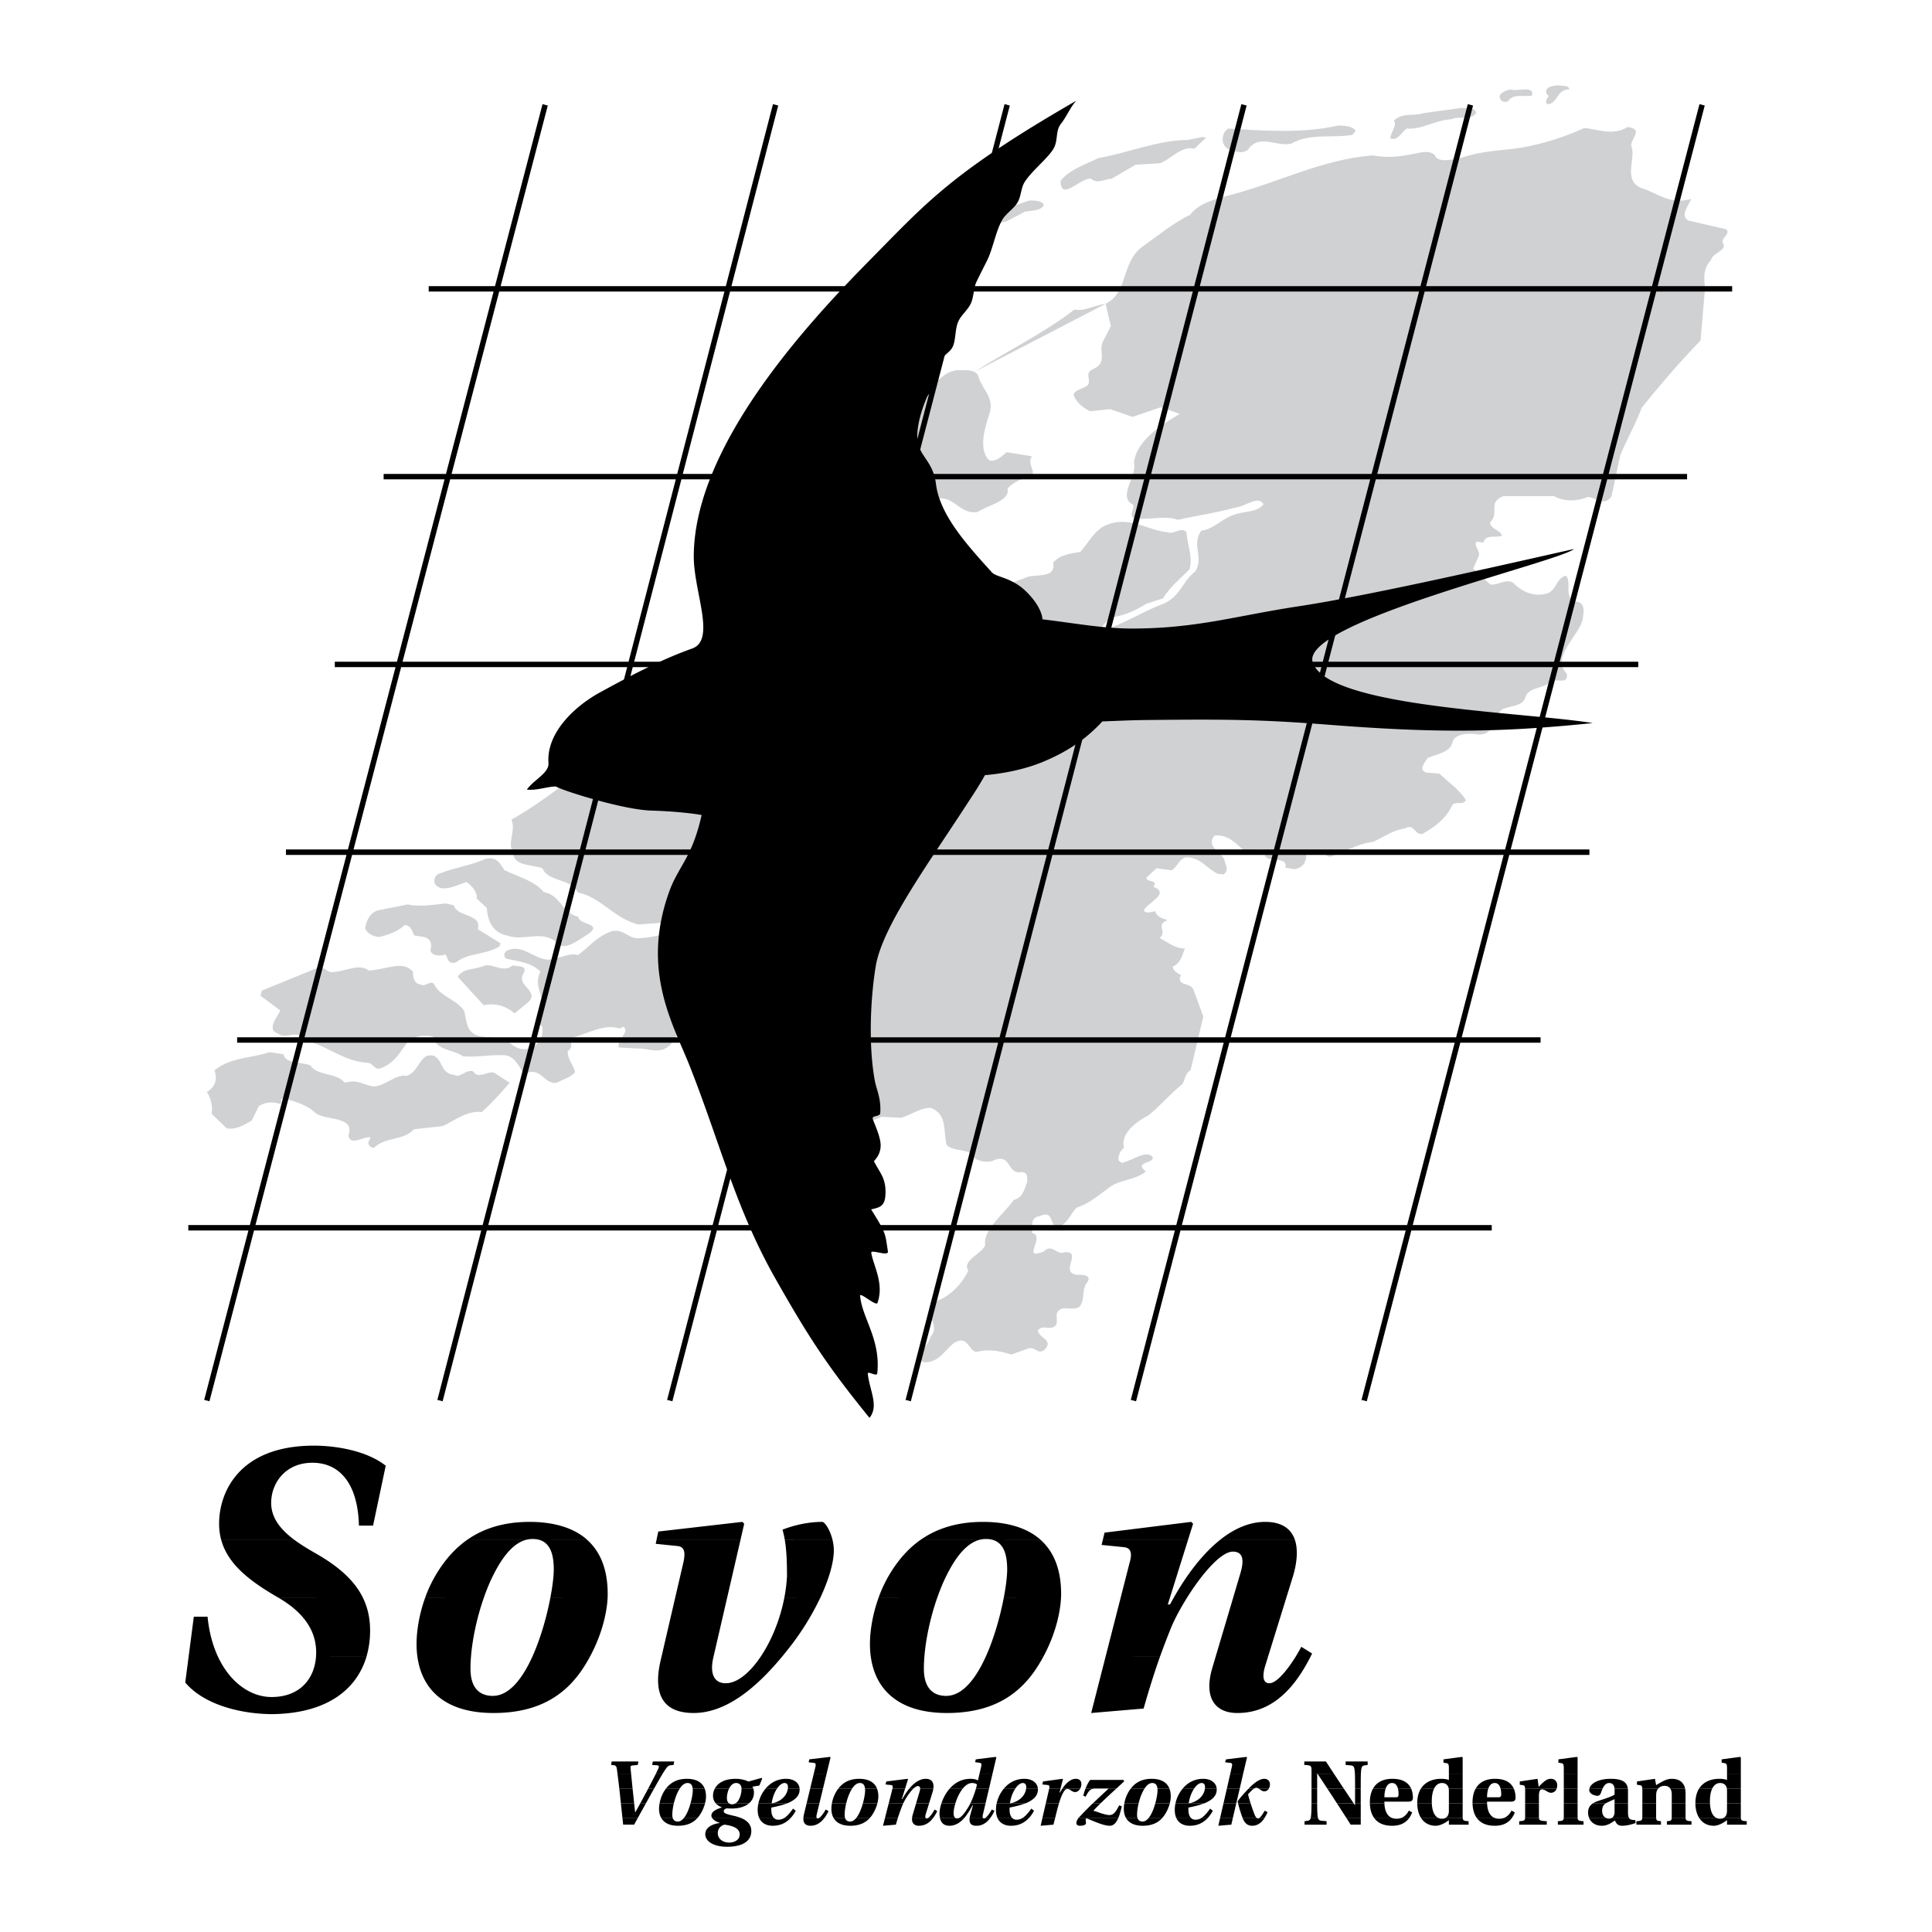
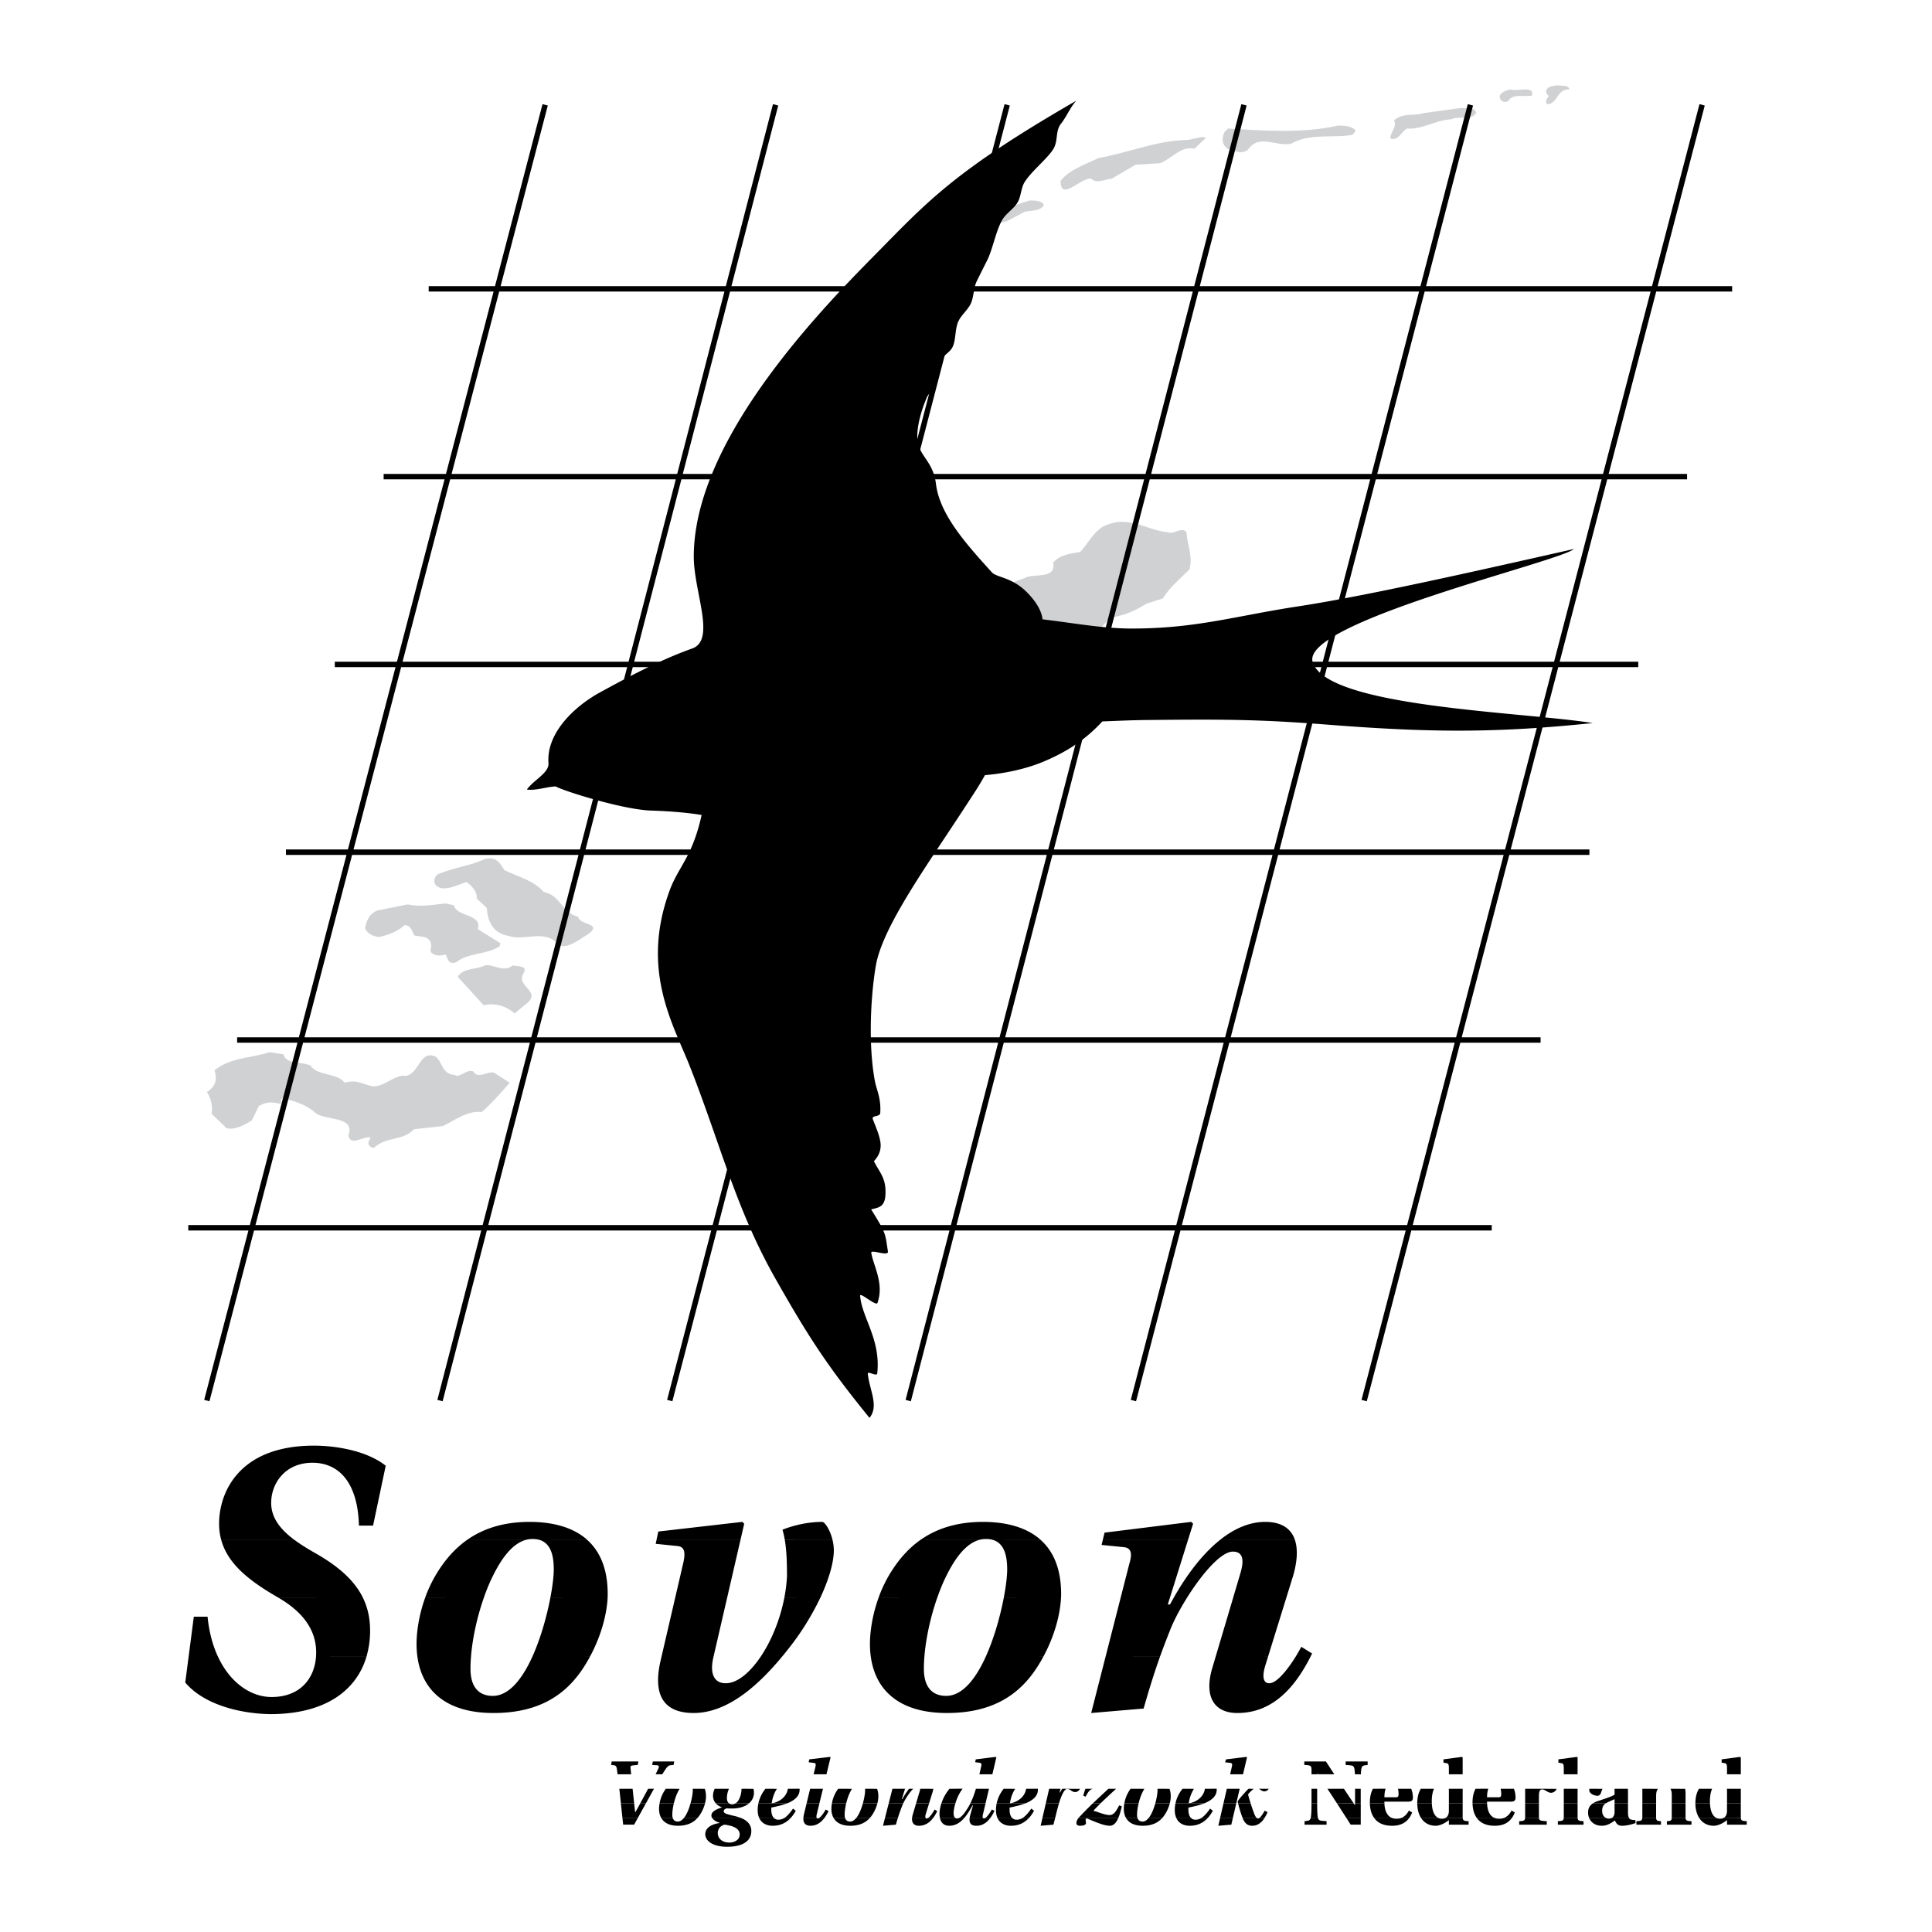
<svg xmlns="http://www.w3.org/2000/svg" width="2500" height="2500" viewBox="0 0 192.756 192.756">
  <path fill-rule="evenodd" clip-rule="evenodd" fill="#fff" d="M0 0h192.756v192.756H0V0z" />
  <path d="M156.58 8.913c-1.242-.022-1.133 1.311-2.09 1.482-.432-.043-.176-.601.037-.816-.412-.301-.402-.816.346-.989l.518-.086c.334.108 1.089-.085 1.189.409zM152.85 9.536c-.775.171-1.883-.258-2.389.558-.562.258-.857-.193-.848-.515.221-.429.574-.495 1.037-.666.68.279 2.463-.452 2.2.623zM147.281 11.276c-.559.816-1.703.236-2.482.623-1.611.086-2.939 1.054-4.438.924-.574.387-.889 1.269-1.646.989-.029-.559.729-1.245.357-1.804 1.002-.816 1.736-.365 3.008-.731l3.779-.515c.434.127 1.268-.174 1.422.514zM135.246 13.081l-.309.364c-1.84.366-4.266-.193-6.088.881-1.504.366-3.203-1.052-4.357.625-.77.535-1.41.021-2.025-.108-.52-.387-.617-.989-.309-1.655l.359-.366c3.227.194 7.398.538 11.006-.301.62.022 1.543.065 1.723.56zM119.164 14.843c-1.26-.344-2.238.966-3.408 1.439l-2.457.15-2.383 1.396c-.855.087-1.443.537-2.055 0-1.051-.151-3.029 2.364-3.049.215.842-1.096 2.502-1.654 3.789-2.276 2.975-.518 5.893-1.785 8.914-1.805l1.461-.301.342.085-1.154 1.097zM104.15 20.45c-.33.645-1.26.517-1.93.688l-1.758.924c-.596.28-2.18-.021-1.742.967-.762.409-1.285.903-2.091 1.29h-1.458c-.312-.773 1.125-.989 1.738-1.333 1.422-1.612 3.741-2.298 5.801-2.985.599-.001 1.243.02 1.44.449zM94.938 26.337c-.39.58.187.753.505.924l-.708 2.428c-1.158.538-1.272 1.634-2.005 2.322-1.15.214-2.353 1.009-2.883 1.911-.917.409-1.543.324-2.385.259-.83-1.934 1.781-3.61 2.852-5.265 1.334-1.18 2.479-2.536 4.187-3.459.571-.001.537.516.437.88zM50.332 86.821c1.48.686 2.987 1.075 3.915 2.17 1.708.322 1.798 2.105 3.442 2.47.079.859 2.458.623 1.05 1.697-.963.58-2.306 1.697-3.088 1.032-1.278-1.526-3.442-.258-4.903-.816-1.647-.259-2.099-1.569-2.185-2.794l-.999-.924c.082-.688-.525-1.331-1.037-1.654-.907.28-2.254 1.031-2.985.365-.294-.258-.304-.795.126-1.139 1.783-.73 3.102-.794 4.787-1.546 1.136-.259 1.507.58 1.877 1.139zM45.276 90.323c.325 1.203 2.849.816 2.4 2.385l2.25 1.396-.082.301c-1.246.859-3.191.644-4.305 1.59-.888.301-.847-.43-1.092-.773-.642.256-1.468.043-1.502-.409.188-.601.053-1.16-.655-1.332l-.948-.15c-.219-.344-.299-1.011-.97-1.032-.726.667-1.581.945-2.503 1.183-.619-.022-1.261-.344-1.452-.881.124-.56.325-1.398 1.229-1.762l3.023-.602c1.179.258 2.614.042 3.774-.106l.833.192zM51.149 96.316c.407.131 1.545-.043 1.092.773-.866 1.376 2.009 1.806.166 3.138l-1.069.881c-.664-.622-1.83-1.117-3.083-.817l-2.59-2.835c.563-.924 1.767-.666 2.727-1.14.872-.15 1.846.774 2.757 0zM48.056 110.948c-1.41-.171-2.665.817-3.863 1.397l-2.896.321c-1.072 1.183-2.792.709-3.983 1.849-.396.021-.657-.364-.535-.623l.19-.409c-.631-.171-2.051.946-2.206-.214.685-1.955-2.265-1.44-3.278-2.214-.826-.794-1.976-1.16-3.215-1.481-.446.108-.066.344-.282.558-.837-.171-1.276-.278-2.164.216l-.7 1.439c-.753.472-1.725.988-2.525.772l-1.484-1.438c.132-.773-.085-1.612-.48-2.17 1.059-.645.979-1.505.768-2.171 1.654-1.311 3.513-1.159 5.482-1.805l1.398.216c.222 1.009 1.812.708 2.689 1.117.652 1.052 2.696.708 3.411 1.718 1.212-.343 1.689.107 2.717.344 1.175.173 2.313-1.246 3.451-1.03 1.315-.344 1.336-2.535 2.843-1.955.802.494.59 1.762 1.993 1.868.472.366 1.232-.708 1.88-.322.41.796 1.497-.15 2.053.108l1.527.987c.001 0-1.713 2.031-2.791 2.922zM93.448 62.391l.105 1.439c.344.56 1.223-.194 1.861-.15 2.309 1.182 4.334 2.449 5.973 4.275.99-.053 1.908-.333 2.561-.71.576-.322.66-.269 1.381-.538 1.166-1.665 1.537-2.469 1.58-3.5l1.076-.515c.416.193.756.472 1.463.364l1.324-1.439c1.32-.173 2.469-.666 3.629-1.396l1.621-.517c.66-1.095 1.73-1.976 2.656-2.9.354-1.311-.236-2.493-.303-3.695-.43-.623-1.377.279-1.82 0-2.189-.173-4.041-1.891-6.598-.517-.998.71-1.436 1.654-2.176 2.472-.742.151-2.01.213-2.709 1.073.338 1.741-2.041 1.011-2.863 1.548-1.055.344-2.318.881-2.994 1.654-1.521.042-2.934 1.03-4.052 1.805l-1.194.472-.521.775z" fill-rule="evenodd" clip-rule="evenodd" fill="#d0d1d3" />
-   <path d="M110.305 30.313c2.283-1.14 1.52-3.997 3.574-5.631 1.545-1.095 3.312-2.535 4.855-3.244.898-1.203 2.5-1.546 3.908-1.955 4.889-1.246 9.215-3.588 14.314-3.975 3.365.601 5.229-.967 6.176-.043.367.859 1.783.429 2.74.259 2.121-.731 4.113-.688 6.154-1.032 2.057-.386 4.277-1.097 6.006-1.913 1.236.042 2.811.859 4.348-.108 1.834.238-.006 1.376.432 2.063.328 1.289-.852 3.244.916 4.018 1.641.474 2.762 1.719 5.012 1.096-.297.708-1.117 1.632-.32 2.149l3.818.879c.414.495-.506.818-.363 1.355.557.731-1.055 1.01-1.162 1.698-.967 1.074-.613 2.083-.613 2.943l-.438 5.093c-2.062 2.147-3.992 4.382-5.867 6.704-.598 1.632-1.473 3.136-2.141 4.748l-.869 4.082c-.691 1.117-1.656.065-2.391.086-1.264.537-2.621.366-3.332-.086h-5.072c-1.631.646-.316 1.655-1.332 2.622.049.688 1.025.73 1.201 1.333-.715.236-1.611-.193-1.877.688l-.646-.107c-.424.407.494.967.154 1.547l-.516 1.14 1.703 1.589c.746.129 1.721-.688 2.344-.107.719.71 1.902 1.439 3.402.989.953-.452.809-1.461 1.801-1.763.652.665-.262 2.126.918 2.578 1.08.043.859 1.052.771 1.762-.33 1.612-3.141 3.738-1.68 5.35.199.128.125.793-.287.773h-1.117c-.701.859-2.238.58-2.621 1.611-.203.945-1.438.902-2.254 1.226-1.244.751-.639 2.749-2.635 2.534-.846-.149-2.273-.063-2.424.881-.281.945-1.564 1.074-2.457 1.483-.395.601-.947 1.203-.082 1.461l1.227.085c.918.839 2.029 1.633 2.668 2.644-.334.558-.783.106-1.318.45-.658 1.376-1.615 2.128-3.033 2.945-.803.085-.816-1.117-1.721-.56-1.186.151-2.131.861-3.168 1.333-1.613.193-2.797 1.01-4.361 1.504-.711-.258-1.379-1.052-2.357-.516.117.623-.049 1.633-1.197 1.74l-.844-.15c.271-1.396-2.398-.173-2.051-1.655-.586-.429-1.619.216-2.195-.15-.717-.623-1.561-1.547-2.824-1.396-1.01 1.138.98 1.763 1.029 2.642.111.366.398.839-.123 1.225l-.561-.042c-1.094-.473-1.705-1.675-3.246-1.655-.656.216-.795.924-1.389 1.29l-1.51-.193-1.002.924c-.035.515 1.227.171.686.924 1.771.666-.635 1.589-.949 2.363.221.344.689.15 1.154.065.068.515.68.751 1.217.879-1.295.559.049 1.074-.797 1.805.758.366 1.602 1.097 2.529 1.031-.279.646-.357 1.418-1.191 1.805-.062.43.498.666.785.859-.484 1.117.898.71 1.234 1.397l1.006 2.729-1.27 5.37c-.613.344-.5.989-.883 1.44-1.262 1.01-2.129 2.104-3.32 3.051-1.305.688-2.812 1.849-2.438 3.244-.414.279-.645.946-.529 1.29l.307.213c1.039-.192 2.393-1.353 3.094-.579.072.603-1.406.494-1.049 1.097l.35.342c-1.039.861-2.502.796-3.527 1.506-1.199.879-2.027 1.632-3.377 2.104-.67.646-.924 1.784-2 1.913-.723-.216-.266-1.72-1.66-1.074-1.115.172-.629 1.074-.811 1.654 1.492.344-1.195 2.879 1.242 1.848.734-.796 1.355.472 2.027.107 1.855-.13-.539 1.998 1.211 2.255.473-.021 1.436-.021 1.133.624-.732.88-.221 1.59-.814 2.534-.775.56-1.773-.278-2.275.625-.188.493.301 1.288-.531 1.481-.621.085-.957-.214-1.371.258-.027.773 1.65.924.645 1.956-.713.515-.83-.301-1.572-.15l-1.73.622c-1.057-.321-2.152-.602-3.494-.258-.802-.108-.809-1.718-2.194-.924-.984.753-1.561 2.021-3.025 1.955-1.271-.494.498-1.654.633-2.535 1.11-1.225-.842-2.277.373-3.502 1.745-.494 2.892-2.041 3.41-3.094-.678-1.054 1.389-1.676 1.686-2.578-.246-1.504 1.836-3.051 2.85-4.491 1-.235 1.096-1.268 1.346-1.805-.029-.365.1-.944-.545-.968-1.611.279-.926-2.061-3.006-1.094-.562.15-1.199 0-1.674-.259-.308-1.074-2.127-.603-2.829-1.375-.328-1.289.097-3.051-1.557-3.674-.946-.065-1.974.666-2.946.987l-1.974-.106c-1.187.537-2.721.924-3.951.473-.727-.58.898-2.169-.645-2.234l-1.541.215-.3.149c-.763-.45-.129-1.547-.681-2.104l-1.171-1.44 1.19-1.805c-.347-.645.376-1.977-.941-1.912l-.419-.474c-.961.389-.72 1.419-1.351 2.021-1.183.816-2.105 1.246-3.345 1.697-.95-1.202-2.597-.494-4.332-.622-.26-.193-.734-.366-.597-.774.659-.516 1.621.45 1.87-.667-.38-.708 1.339-.815.638-1.396l-1.644-1.331-.419.106c-.724 1.139-2.946 1.568-3.367 2.836-1.068 1.16-2.236.387-3.372.451l-1.845-.107c-.212-.752 1.116-1.526.479-2.063l-.411.174c-1.675-.538-3.27.645-4.994.966.093.43.443.859-.166 1.289-.064.817.632 1.418.726 2.128-.472.494-1.173.688-1.839 1.03-1.326.194-1.553-1.761-3.259-.837-.417-.667-.947-1.978-2.109-1.913-1.654-.043-2.373.216-3.958.108-1.078-.731-2.664-.538-2.983-1.956-.781-.193-1.583-.107-2.37.301-.758.881-1.317 2.277-2.847 2.837-.59.257-.743-.431-1.213-.517-2.666-.15-4.209-1.848-6.63-2.32-.277-1.097-1.749.021-2.387-.602-1.3-.387-.036-1.697.183-2.32l-1.971-1.461.138-.516 5.525-2.257c.715-.235.992.473 1.45.409 1.242.021 2.728-.946 3.683-.15 1.766-.087 3.443-1.096 4.433.15-.06.516.178 1.267.809 1.246.308.301.934-.473 1.266-.064.573 1.246 2.174 1.482 3.02 2.686.276 1.096.163 2.385 1.854 2.578l2.256.216c.551.558 1.57 1.504 2.731.773.838-.409 1.009-1.14.958-1.72.147-.451-.635-.537-.546-.967 1.606-1.611-.618-3.008.358-4.79-.921-.926-2.173-1.012-3.398-1.29-.298-.151-.3-.623.098-.838 1.567-.601 2.521.773 3.937.924.998.065 2.207-.751 3.114-.45 1.148-.881 2.005-1.935 3.375-2.385 1.292-.258 1.654.902 2.937.687 1.087-.086 2.407-.344 3.555-.837l.532-.818-.844.044-3.555.257c-2.458-.623-3.665-2.707-6.055-3.201-.467-1.354-3.018-1.052-3.485-2.405-1.166-.409-2.81-.194-2.95-1.504-.611-1.205.332-2.192-.161-3.354 3.8-2.117 6.962-5.069 9.556-6.488 6.134-4.705 11.539-10.464 15.167-16.673 1.833-3.03 3.482-6.06 4.609-9.176l6.644-13.04c.439-.667 1.604-1.225 2.451-.989l.347.065c-.284.859-1.144 2.212.029 2.684.696.409 1.521.818 2.669.71 1.076-.71 1.901-2.126 3.457-1.913.802-.086 1.589.085 1.687.688.371 1.225 1.643 2.106 1.057 3.695-.336 1.052-1.18 3.502.008 4.597.682.173 1.324-.472 1.729-.816l2.516.409c-.527.794.43 1.396-.01 2.062-.869.044-1.83.518-2.414 1.14.283 1.268-1.93 1.654-3.006 2.363-2.084.301-2.483-2.363-4.875-.924l-.341.301c.854 1.46.103 3.567 1.627 4.855.214.753-1.282.989-1.224 1.742-1.504.558-.511 1.504-.508 2.169 1.44.344-.648 1.246-.471 2.127l.851 1.956c-.464.945.27 1.697 1.052 2.169 1.805-.708 4.347-.301 4.95 1.032 1.086 2.396 3.783 1.803 3.783 1.803 1.182-.236 3.061-.751 3.584-2.017.748-1.225 2.34-2.021 3.504-3.246 2.252-.537 4.293-1.934 6.555-2.792 1.814-.752 1.904-2.234 3.242-3.246.898-1.396-.42-2.684.609-4.082 1.141-.086 2.061-1.18 3.174-1.546 1.053-.43 2.373-.214 3.021-1.075-.473-.944-1.801.216-2.709.301-1.914.538-4.023.839-5.824 1.246-1.371-.516-3.24.15-4.494-.214-.338-.386.141-.71.035-1.29-1.637-.773.439-2.877.072-4.21.256-2.106 2.482-3.61 4.561-4.855l-1.873-.666-2.836.967-2.211-.774-2.008.214c-.76-.364-1.436-.944-1.66-1.654.209-.58.977-.537 1.43-.967.381-.537-.422-1.225.566-1.612 1.531-.666.32-1.956 1.055-2.943l.672-1.333-.523-2.212c-1.018.106-2.334.836-3.09.558-2.963 2.299-6.848 4.221-10.02 6.241l13.11-6.799z" fill-rule="evenodd" clip-rule="evenodd" fill="#d0d1d3" />
-   <path d="M71.708 73.305l-.082.31-.389.05c-.506-.603-1.514-.522-1.72-1.369.964.082 1.573.601 2.191 1.009z" fill-rule="evenodd" clip-rule="evenodd" fill="#d0d1d3" />
  <path d="M146.703 10.46l-33.621 129.277M124.113 10.46l-33.5 129.277m9.873-129.277L66.82 139.737M77.381 10.46L43.898 139.737M54.39 10.46L20.634 139.737M169.82 10.46l-33.719 129.277M42.771 28.819h130.045M38.275 47.554H168.32M33.403 66.29h130.046M28.529 85.024h130.047M23.659 103.761h130.046M18.786 122.495h130.046" fill="none" stroke="#000" stroke-width=".542" stroke-miterlimit="2.613" />
  <path d="M52.564 78.776c.678-.96 2.233-1.661 2.159-2.64-.233-3.086 2.737-5.742 5.104-7.037 3.011-1.649 6.11-3.287 9.229-4.396 2.409-.857.152-5.663.162-9.203.032-11.25 11.843-23.757 17.83-29.82 5.447-5.52 7.986-8.51 20.335-15.634-.598.64-.936 1.541-1.525 2.294-.615.783-.229 1.745-.83 2.627-.672.989-2.141 2.139-2.809 3.213-.354.57-.348 1.424-.691 2.01-.391.664-1.174 1.102-1.553 1.778-.65 1.164-.918 2.891-1.516 4.07a153.95 153.95 0 0 0-1.016 2.033c-.326.665-.277 1.567-.585 2.215-.312.655-.936 1.125-1.231 1.753-.364.77-.241 1.81-.566 2.536-.252.564-.876.799-1.115 1.325-.305.67-.313 1.914-.565 2.533-.222.55-.717.762-.912 1.222-.758 1.778-.992 3.219-.946 4.075.098 1.792 1.566 2.195 1.857 4.548.381 3.095 3.052 6.031 5.571 8.818.469.519 1.959.489 3.414 1.906 1.656 1.615 1.641 2.787 1.641 2.787 3.502.429 6.086.924 8.953.922 6.43-.005 10.336-1.268 16.566-2.215 6.453-.982 16.781-3.297 27.512-5.723-1.432 1.276-27.283 7.309-26.07 11.281 1.377 4.519 20.789 4.945 27.941 6.086-9.543.989-16.023.972-26.303.171-7.047-.549-10.555-.553-18.135-.476-1.654.017-2.834.082-4.49.142-1.635 1.781-3.52 3.048-6.025 4.075-.98.401-2.963 1.053-5.684 1.285-.674 1.199-1.082 1.788-1.875 3.006-3.921 6.033-8.392 12.158-9.03 16.09-.546 3.358-.716 7.985-.084 11.397.171.922.642 1.744.539 3.218-.029.414-.891.2-.739.613.26.699.759 1.779.78 2.556.021.783-.354 1.285-.671 1.636.607 1.206 1.247 1.703 1.148 3.384-.075 1.24-.739 1.236-1.425 1.427 1.535 2.454 1.386 2.366 1.673 4.19.087.556-1.725-.259-1.66.147.205 1.271 1.306 3.05.618 4.993-.132.368-1.758-1.115-1.729-.717.163 2.172 2.082 4.357 1.706 7.749-.041.366-.98-.303-.942.041.183 1.677 1.132 3.186.171 4.394-4.149-5.099-6.052-7.995-9.431-13.97-3.895-6.883-5.463-13.395-8.473-21.048-1.659-4.217-4.951-9.586-2.06-17.538.896-2.464 2.282-3.365 3.214-7.591 0 0-1.776-.34-5.037-.443-2.884-.091-8.941-2.029-9.506-2.404-.82.002-1.951.43-2.894.309zM18.826 165.231l-.343 2.634c1.93 2.3 5.752 3.153 8.683 3.153 5.414-.061 8.44-2.434 9.412-5.781l-5.045-.006c-.144 2.275-1.624 4.081-4.44 4.081-2.032 0-4.139-1.388-5.372-4.084l-2.895.003zm22.811 0c.439 3.358 2.789 5.676 7.603 5.676 4.677 0 7.347-1.93 9.092-4.712.2-.32.386-.642.558-.962l-5.75-.002c-.999 2.225-2.335 3.968-3.972 3.968-1.374 0-2.228-.852-2.228-2.707 0-.398.019-.82.057-1.261h-5.36zm24.375 0l-.111.481c-.816 3.562.444 5.194 3.301 5.194 3.282 0 6.3-2.562 8.872-5.676h-2.142c-1.107 1.665-2.402 2.725-3.538 2.707-1.15 0-1.595-.965-1.225-2.56l.034-.147h-5.191v.001zm20.86 0c.441 3.358 2.79 5.676 7.605 5.676 4.673 0 7.347-1.93 9.089-4.712.201-.32.389-.642.559-.962l-5.75-.002c-.998 2.225-2.334 3.968-3.974 3.968-1.372 0-2.226-.852-2.226-2.707 0-.398.019-.82.057-1.261h-5.36zm23.446 0l-1.451 5.676 5.232-.445c.639-2.241 1.158-3.844 1.652-5.227l-5.433-.004zm10.983 0l-.373 1.261c-.816 2.856.26 4.415 2.523 4.415 3.605 0 5.811-2.666 7.33-5.677l-1.479.001c-.855 1.391-1.932 2.707-2.66 2.707-.67 0-.705-.778-.41-1.743l.299-.962-5.23-.002z" fill-rule="evenodd" clip-rule="evenodd" />
  <path d="M27.852 159.447c2.123 1.253 3.692 2.976 3.692 5.413 0 .125-.003.248-.012.371h5.045a9.15 9.15 0 0 0 .347-2.561c0-1.199-.234-2.262-.698-3.226l-8.374.003zm14.551 0c-.635 1.772-.843 3.456-.843 4.56 0 .421.023.83.077 1.225h5.358c.15-1.796.601-3.88 1.264-5.789l-5.856.004zm12.499 0c-.344 1.78-.938 3.945-1.763 5.783l5.75.001c1.168-2.176 1.654-4.312 1.731-5.787l-5.718.003zm12.452 0l-1.342 5.784h5.19l1.335-5.784h-5.183zm10.891 0c-.43 2.193-1.292 4.247-2.313 5.784h2.142c.161-.196.322-.395.479-.595a26.597 26.597 0 0 0 3.27-5.191l-3.578.002zm9.395 0c-.635 1.772-.846 3.456-.846 4.56 0 .421.026.83.077 1.225h5.36c.15-1.796.6-3.88 1.264-5.789l-5.855.004zm12.499 0c-.344 1.78-.939 3.945-1.764 5.783l5.75.001c1.168-2.176 1.656-4.312 1.73-5.787l-5.716.003zm11.658 0l-1.479 5.784h5.434c.342-.947.67-1.794 1.02-2.672.355-.892.941-2.007 1.631-3.112h-1.322c-.119.207-.234.415-.346.626h-.223l.197-.626h-4.912zm11.223 0l-1.719 5.784h5.23l1.793-5.784h-5.304zm-101.3 5.784c-.503-1.098-.861-2.41-1.011-3.933h-1.372l-.512 3.935 2.895-.002zm109.061 0c.041-.087.084-.174.127-.26l-1.076-.669c-.162.303-.34.616-.529.926l1.478.003z" fill-rule="evenodd" clip-rule="evenodd" />
  <path d="M22.078 153.661c.678 2.439 2.883 4.113 5.645 5.708l.13.075 8.375.003c-.857-1.779-2.5-3.22-4.905-4.566-.677-.39-1.333-.792-1.916-1.224l-7.329.004zm24.488 0c-1.186.845-2.092 1.909-2.818 3.037a13.267 13.267 0 0 0-1.345 2.746l5.856.003c.186-.541.39-1.064.609-1.562.975-2.169 2.109-3.779 3.495-4.221l-5.797-.003zm7.338 0c1.089.385 1.346 1.628 1.346 2.926 0 .638-.118 1.663-.349 2.858l5.719.002a8.56 8.56 0 0 0 .01-.412c0-2.553-.792-4.261-2.01-5.369l-4.716-.005zm11.592 0l-.077.366 2.188.223c.668.073.817.593.558 1.705l-.811 3.492h5.184l1.335-5.786h-8.377zm12.808 0c.172 1.033.214 2.198.214 3.631a16.125 16.125 0 0 1-.272 2.152l3.578.003c.865-1.838 1.35-3.514 1.368-4.716 0-.379-.047-.74-.125-1.072l-4.763.002zm13.496 0c-1.186.845-2.092 1.909-2.816 3.037a13.212 13.212 0 0 0-1.344 2.746l5.856.003c.187-.541.391-1.064.609-1.562.976-2.169 2.11-3.779 3.497-4.221l-5.802-.003zm7.339 0c1.092.385 1.348 1.628 1.348 2.926 0 .638-.117 1.663-.348 2.858l5.717.002c.01-.146.012-.282.012-.412 0-2.553-.791-4.261-2.01-5.369l-4.719-.005zm10.882 0l-.115.478 2.227.222c.705.074.854.594.557 1.595l-.893 3.492h4.912l1.812-5.786h-8.5v-.001zm11.674 0c-1.77 1.419-3.342 3.526-4.615 5.786h1.322c1.461-2.344 3.393-4.642 4.602-4.642 1.152 0 1.076 1.076.742 2.189l-.727 2.452h5.305l.691-2.229c.395-1.352.496-2.601.186-3.555l-7.506-.001z" fill-rule="evenodd" clip-rule="evenodd" />
  <path d="M29.406 153.661c-1.367-1.013-2.351-2.182-2.351-3.715 0-1.968 1.409-4.007 4.118-4.007 2.635 0 4.526 1.966 4.638 6.269h1.411l1.261-5.973c-1.968-1.557-5.121-2.003-7.162-2.003-7.42 0-9.461 4.601-9.461 7.791 0 .583.075 1.126.217 1.636l7.329.002zm22.958 0c.25-.075.506-.116.772-.116.292 0 .547.041.768.118l4.717-.002c-1.507-1.369-3.667-1.822-5.781-1.822-2.71 0-4.729.724-6.274 1.824l5.798-.002zm21.509 0l.377-1.638-.186-.185-8.386.963-.183.859h8.378v.001zm9.193 0c-.249-1.067-.799-1.822-1.025-1.822-1.336 0-2.746.296-3.971.778.096.336.172.68.233 1.04l4.763.004zm14.536 0c.248-.075.506-.116.771-.116.291 0 .547.041.766.118l4.719-.002c-1.508-1.369-3.668-1.822-5.783-1.822-2.708 0-4.727.724-6.274 1.824l5.801-.002zm20.919 0l.514-1.638-.188-.185-8.645 1.074-.182.748h8.501v.001zm10.68 0c-.363-1.112-1.289-1.822-2.969-1.822-1.605 0-3.135.694-4.537 1.82l7.506.002zM70.385 182.805a.917.917 0 0 0-.021.198c.017.739.866 1.249 2.178 1.249 1.409 0 2.338-.471 2.411-1.445l-1.184-.002c.019.064.029.13.031.198.009.583-.556.83-1.039.83-.583 0-1.139-.31-1.148-.939 0-.031 0-.06.003-.089h-1.231z" fill-rule="evenodd" clip-rule="evenodd" />
  <path d="M62.099 181.358l.074.688h1.093l.38-.688h-1.547zm3.864 0c.27.492.811.798 1.678.798.933 0 1.542-.313 1.966-.798h-1.358c-.184.233-.392.379-.626.379-.255 0-.438-.122-.51-.379h-1.15zm5.076 0c.115.206.383.386.765.505v.02c-.57.073-1.289.328-1.418.924l1.232-.002c.044-.517.48-.724.679-.758.486.073 1.304.214 1.473.763l1.184-.005a1.54 1.54 0 0 0 .005-.12c0-.672-.441-1.081-1.093-1.33l-2.827.003zm4.7 0c.265.62.852.798 1.343.798.609 0 1.257-.173 1.827-.801l-.624.003a1.115 1.115 0 0 1-.619.195.61.61 0 0 1-.476-.198l-1.451.003zm4.417 0c-.036.522.202.798.715.798.603 0 1.054-.339 1.399-.801l-.517.003a.305.305 0 0 1-.163.068c-.062 0-.099-.025-.118-.071l-1.316.003zm3.001 0c.269.492.811.798 1.679.798.932 0 1.541-.313 1.965-.798h-1.36c-.181.233-.39.379-.624.379-.255 0-.438-.122-.512-.379h-1.148zm5.143 0l-.204.798 1.285-.109c.074-.262.142-.488.205-.689H88.3zm2.7 0c-.058.519.204.798.678.798.635 0 1.092-.335 1.438-.798h-.494a.267.267 0 0 1-.16.068c-.062 0-.101-.027-.122-.072l-1.34.004zm2.773 0c.087.434.347.798.938.798.64 0 1.122-.342 1.514-.802l-.498.004a.502.502 0 0 1-.241.068.304.304 0 0 1-.197-.064l-1.516-.004zm2.972 0c-.083.568.17.813.693.798.588 0 1.039-.332 1.381-.798h-.486c-.055.045-.105.068-.148.068-.064 0-.105-.025-.127-.071l-1.313.003zm2.765 0c.266.62.852.798 1.344.798.611 0 1.258-.173 1.828-.801l-.625.003a1.113 1.113 0 0 1-.619.195.605.605 0 0 1-.475-.198l-1.453.003zm4.498 0l-.184.798 1.275-.109c.061-.216.117-.45.18-.689h-1.271zm3.611 0c-.113.139-.225.343-.225.516 0 .137.062.282.346.282.363 0 .619-.082.609-.293l-.035-.271c0-.101.035-.165.09-.165.084 0 .238.091.93.365.52.2.986.364 1.377.364.406 0 .672-.318.869-.794l-3.961-.004zm4.713 0c.27.492.811.798 1.678.798.934 0 1.541-.313 1.967-.798h-1.359c-.184.233-.391.379-.627.379-.254 0-.436-.122-.51-.379h-1.149zm5.018 0c.266.62.852.798 1.344.798.609 0 1.258-.173 1.828-.801l-.625.003a1.114 1.114 0 0 1-.621.195.604.604 0 0 1-.473-.198l-1.453.003zm4.386 0l-.184.798 1.297-.109.158-.688h-1.271v-.001zm2.229 0c.189.502.471.798.969.798.521 0 .924-.293 1.24-.792l-.498-.006c-.057.043-.109.068-.158.068a.224.224 0 0 1-.152-.066l-1.401-.002zm6.81 0c-.047.188-.137.274-.301.297l-.318.046v.346h2.197v-.346l-.512-.046c-.199-.015-.305-.106-.354-.298l-.712.001zm3.543 0c.146.231.293.459.439.688h1.004v-.688h-1.443zm2.766 0c.338.486.914.803 1.822.798.82 0 1.361-.305 1.709-.801l-.768.003c-.15.062-.318.097-.506.097-.195 0-.363-.034-.506-.1l-1.751.003zm4.682 0c.312.5.812.798 1.467.798.338 0 .83-.173 1.322-.564v.455h1.969v-.346c-.465-.025-.572-.057-.59-.337l-1.684-.006a.79.79 0 0 1-.406.097.78.78 0 0 1-.377-.093l-1.701-.004zm5.558 0c.342.486.916.803 1.822.798.824 0 1.361-.305 1.711-.801l-.766.003c-.15.062-.32.097-.508.097-.193 0-.363-.034-.506-.1l-1.753.003zm4.836 0c-.018.286-.125.317-.59.343v.346h2.752v-.346c-.627-.034-.76-.059-.779-.337l-1.383-.006zm3.856 0c-.016.286-.125.317-.588.343v.346h2.561v-.346c-.465-.025-.572-.057-.59-.337l-1.383-.006zm2.523 0c.18.452.604.798 1.281.798.582 0 .982-.32 1.301-.528.121.281.273.528.713.528.473 0 1.049-.156 1.348-.273l-.027-.302c-.119.011-.299 0-.436-.044a.33.33 0 0 1-.205-.18l-1.672.001a.591.591 0 0 1-.32.086.646.646 0 0 1-.326-.086h-1.657zm5.315 0c-.018.286-.125.317-.59.343v.346h2.451v-.346l-.191-.019c-.182-.018-.279-.061-.291-.32l-1.379-.004zm2.935 0c-.01.264-.109.307-.291.324l-.191.019v.346h2.453v-.346c-.465-.025-.572-.057-.59-.337l-1.381-.006zm2.729 0c.311.5.811.798 1.465.798.338 0 .83-.173 1.322-.564v.455h1.969v-.346c-.465-.025-.572-.057-.588-.337l-1.686-.006a.785.785 0 0 1-.406.097.774.774 0 0 1-.377-.093l-1.699-.004z" fill-rule="evenodd" clip-rule="evenodd" />
  <path d="M61.945 179.913l.154 1.445h1.547l.799-1.445h-.562c-.186.346-.369.678-.499.895h-.017l-.098-.895h-1.324zm3.864 0c-.04.211-.055.4-.055.548 0 .339.067.645.209.899l1.149-.002a1.008 1.008 0 0 1-.036-.287c0-.339.057-.749.156-1.16l-1.423.002zm3.088 0c-.147.534-.366 1.094-.648 1.449l1.358-.004c.099-.11.187-.232.267-.36a3.84 3.84 0 0 0 .469-1.081l-1.446-.004zm2.51 0c.173.2.404.33.607.394v.018a17.15 17.15 0 0 0-.364.137c-.375.155-.674.364-.674.674 0 .078.021.154.063.228l2.827-.004a3.816 3.816 0 0 0-.548-.169c-.857-.2-1.104-.272-1.112-.482 0-.155.137-.236.291-.291.228.018.365.018.547.018.71-.005 1.3-.188 1.687-.519l-1.34-.002a.618.618 0 0 1-.338.101.5.5 0 0 1-.327-.103h-1.319zm4.261 0a3.175 3.175 0 0 0-.074.666c0 .318.053.576.144.783l1.451-.004c-.171-.194-.237-.497-.237-.797v-.219c.707-.137 1.22-.281 1.607-.435l-1.459.005c-.037.004-.074.012-.112.019a.076.076 0 0 0 .003-.021l-1.323.003zm4.81 0l-.264 1.085c-.03.13-.049.25-.058.357l1.318.003c-.033-.076-.018-.207.017-.36l.264-1.085h-1.277zm2.525 0a3.09 3.09 0 0 0-.055.548c0 .339.067.645.209.899l1.148-.002a1.091 1.091 0 0 1-.034-.287c0-.339.055-.749.155-1.16l-1.423.002zm3.088 0c-.147.534-.366 1.094-.65 1.449l1.36-.004c.098-.11.187-.232.267-.36.235-.372.384-.749.469-1.081l-1.446-.004zm2.578 0l-.369 1.445h1.286c.165-.516.3-.873.45-1.254.024-.059.053-.123.084-.189l-1.451-.002zm2.733 0l-.344 1.158a1.957 1.957 0 0 0-.059.287h1.34c-.037-.082-.023-.212.022-.36l.337-1.085h-1.296zm2.527 0c-.13.392-.193.762-.193 1.04 0 .136.012.272.038.401l1.516.004c-.101-.08-.149-.242-.149-.46 0-.248.063-.605.182-.985h-1.394zm2.889 0a5.53 5.53 0 0 1-.211.383c-.32.531-.609.912-.88 1.062l.498.001c.318-.379.577-.831.81-1.243l.037.009-.274.983a2.736 2.736 0 0 0-.054.251h1.312c-.037-.076-.023-.207.018-.36l.256-1.085h-1.512v-.001zm2.621 0c-.047.224-.07.446-.07.666 0 .318.053.576.141.783l1.453-.004c-.174-.194-.236-.497-.236-.797v-.219c.705-.137 1.221-.281 1.607-.435l-1.463.005c-.035.004-.07.012-.109.019l.002-.021-1.325.003zm4.903 0l-.334 1.445h1.271c.104-.424.211-.863.322-1.254.018-.064.035-.128.055-.189l-1.314-.002zm4.697 0a34.677 34.677 0 0 0-1.419 1.447l3.961-.002c.137-.321.244-.721.342-1.145l-.262-.09c-.266.492-.494.966-.967.966-.236 0-.602-.101-.93-.21-.229-.082-.475-.173-.646-.2v-.055c.207-.226.441-.462.691-.708l-.77-.003zm3.139 0a3.09 3.09 0 0 0-.055.548c0 .339.066.645.209.899l1.148-.002a1.048 1.048 0 0 1-.035-.287c0-.339.057-.749.156-1.16l-1.423.002zm3.088 0c-.146.534-.365 1.094-.648 1.449l1.359-.004c.098-.11.186-.232.266-.36a3.87 3.87 0 0 0 .469-1.081l-1.446-.004zm2.013 0a3.24 3.24 0 0 0-.072.666c0 .318.055.576.143.783l1.453-.004c-.174-.194-.236-.497-.236-.797v-.219c.705-.137 1.219-.281 1.605-.435l-1.461.005c-.035.004-.072.012-.109.019l.002-.021-1.325.003zm4.789 0l-.332 1.445h1.271l.338-1.445h-1.277zm1.452 0a13.496 13.496 0 0 0 .446 1.447l1.4-.002c-.08-.071-.152-.201-.221-.377a18.138 18.138 0 0 1-.373-1.071l-1.252.003zm7.328 0c0 .637-.012.963-.045 1.26-.008.068-.016.13-.027.183l.713.003a.994.994 0 0 1-.029-.186c-.033-.305-.045-.625-.045-1.263l-.567.003zm2.535 0c.312.482.625.965.936 1.449l1.443-.004v-1.445h-.566v.166h-.037l-.107-.164-1.669-.002zm3.289 0c.014.539.133 1.049.412 1.445h1.752c-.484-.219-.686-.766-.713-1.443l-1.451-.002zm4.728 0c.004.572.129 1.066.365 1.445h1.701c-.352-.185-.58-.667-.613-1.447l-1.453.002zm3.155 0v.748c0 .256-.062.544-.305.693l1.684.004c-.004-.029-.004-.064-.004-.104v-1.342h-1.375v.001zm2.361 0c.012.539.133 1.049.408 1.445h1.754c-.484-.219-.684-.766-.711-1.443l-1.451-.002zm5.248 0v1.342c0 .039-.002.074-.004.109l1.383-.006a1.482 1.482 0 0 1-.004-.104v-1.342h-1.375v.001zm3.856 0v1.342c0 .039 0 .074-.004.109l1.383-.006c-.002-.029-.002-.064-.002-.104v-1.342h-1.377v.001zm2.923 0c-.363.231-.5.535-.5.923 0 .179.031.357.096.521l1.656.001c-.203-.117-.348-.352-.348-.679 0-.405.129-.616.375-.769l-1.279.003zm2.143 0v.912c-.01.28-.113.443-.244.53l1.672.003c-.051-.102-.088-.258-.088-.506v-.939h-1.34zm2.771 0v1.342c0 .039-.002.074-.004.109l1.379-.006v-1.445h-1.375zm2.934 0v1.405c0 .015 0 .03-.002.044l1.381-.004c-.002-.029-.002-.064-.002-.104v-1.342h-1.377v.001zm2.359 0c.004.572.131 1.066.367 1.445h1.699c-.35-.185-.578-.667-.611-1.447l-1.455.002zm3.155 0v.748c0 .256-.062.544-.305.693l1.686.004c-.004-.029-.004-.064-.004-.104v-1.342h-1.377v.001zm-93.396 1.445c.171-.191.334-.421.488-.697l-.274-.218c-.287.411-.554.726-.838.914l.624.001zm3.362 0c.15-.205.282-.431.395-.66l-.283-.164c-.181.334-.431.681-.629.823l.517.001zm10.844 0c.152-.201.28-.428.395-.66l-.263-.164c-.171.32-.421.685-.625.83l.493-.006zm5.703 0c.156-.21.289-.449.404-.697l-.264-.127c-.18.32-.43.685-.627.83l.487-.006zm3.864 0c.17-.191.334-.421.486-.697l-.273-.218c-.285.411-.555.726-.838.914l.625.001zm17.839 0c.17-.191.334-.421.486-.697l-.273-.218c-.287.411-.555.726-.838.914l.625.001zm5.653 0a3.34 3.34 0 0 0 .291-.561l-.281-.146c-.197.333-.365.589-.508.705l.498.002zm14.441 0a2.66 2.66 0 0 0 .277-.533l-.33-.182c-.182.344-.414.589-.715.714l.768.001zm10.242 0a2.66 2.66 0 0 0 .277-.533l-.328-.182c-.182.344-.416.589-.715.714l.766.001z" fill-rule="evenodd" clip-rule="evenodd" />
  <path d="M61.79 178.466c.027.238.055.489.082.756l.074.691h1.324l-.14-1.302a9.744 9.744 0 0 0-.014-.142l-1.326-.003zm2.873 0c-.051.092-.103.191-.156.291-.144.265-.385.72-.624 1.158l.562-.002.498-.901.307-.55-.587.004zm1.767 0a3.463 3.463 0 0 0-.621 1.445l1.423.002c.081-.33.188-.66.318-.956.08-.18.166-.344.257-.487l-1.377-.004zm2.681 0c.005.055.007.113.007.173 0 .253-.075.751-.221 1.276l1.445-.002a2.72 2.72 0 0 0 .096-.672c0-.304-.044-.558-.125-.771l-1.202-.004zm2.198 0a1.51 1.51 0 0 0-.171.729c.005.3.115.537.269.717l1.319.002c-.137-.109-.202-.296-.202-.519 0-.297.072-.646.208-.931l-1.423.002zm2.672 0a2.312 2.312 0 0 1-.282 1.112.965.965 0 0 1-.308.337l1.34-.002c.313-.266.491-.63.491-1.074 0-.139-.021-.262-.055-.368l-1.186-.005zm2.386 0c-.011.017-.022.03-.033.044a3.434 3.434 0 0 0-.666 1.403h1.324c.07-.542.269-1.066.519-1.443l-1.144-.004zm2.234 0c-.082.626-.598 1.227-1.5 1.442l1.459.005c.361-.15.611-.307.799-.472.356-.329.419-.63.419-.912l-.001-.067-1.176.004zm2.226 0l-.349 1.447h1.276l.353-1.447h-1.28zm2.798 0c-.048.066-.094.134-.139.2a3.46 3.46 0 0 0-.483 1.245l1.423.002c.081-.33.188-.66.319-.956.08-.18.166-.344.256-.487l-1.376-.004zm2.678 0c.005.055.009.113.009.173 0 .253-.075.751-.221 1.276l1.446-.002a2.72 2.72 0 0 0 .096-.672 2.18 2.18 0 0 0-.125-.771l-1.205-.004zm2.738 0c-.002.004-.003.01-.007.017l-.365 1.431h1.451c.226-.474.633-1.099.994-1.447H90.7a6.678 6.678 0 0 0-.673 1.029h-.054l.323-1.029h-1.255v-.001zm2.763 0a1.21 1.21 0 0 1-.053.273l-.35 1.174h1.297l.346-1.119c.033-.113.059-.221.074-.324l-1.314-.004zm2.929 0a4.317 4.317 0 0 0-.804 1.447h1.393c.155-.505.403-1.052.721-1.451l-1.31.004zm2.632 0c-.131.453-.32.982-.547 1.442l1.512.005.34-1.447h-1.305zm2.776 0l-.035.044a3.434 3.434 0 0 0-.666 1.403h1.326a3.486 3.486 0 0 1 .518-1.443l-1.143-.004zm2.232 0c-.08.626-.598 1.227-1.502 1.442l1.463.005c.361-.15.607-.307.799-.472.355-.329.418-.63.418-.912 0-.022 0-.044-.002-.067l-1.176.004zm2.303 0a.107.107 0 0 0-.006.017l-.328 1.431h1.314c.268-.881.557-1.439.828-1.439.109 0 .229.063.348.146.125.092.273.174.438.174.207 0 .379-.14.488-.324l-1.777-.004a5.838 5.838 0 0 0-.225.373h-.045l.094-.373h-1.129v-.001zm3.619 0c-.078.198-.154.43-.219.683l.23.109c.236-.437.395-.705.719-.79l-.73-.002zm2.293 0c-.504.469-1.029.953-1.549 1.451l.77-.004c.467-.453.996-.942 1.545-1.445l-.766-.002zm2.211 0a3.444 3.444 0 0 0-.621 1.445l1.424.002c.08-.33.188-.66.318-.956.08-.18.166-.344.256-.487l-1.377-.004zm2.681 0c.004.055.006.113.006.173 0 .253-.074.751-.221 1.276l1.445-.002a2.72 2.72 0 0 0 .096-.672c0-.304-.043-.558-.125-.771l-1.201-.004zm2.499 0c-.012.017-.021.03-.033.044a3.46 3.46 0 0 0-.666 1.403h1.324c.07-.542.27-1.066.518-1.443l-1.143-.004zm2.232 0c-.08.626-.596 1.227-1.5 1.442l1.461.005c.361-.15.609-.307.799-.472.357-.329.42-.63.42-.912 0-.022 0-.044-.002-.067l-1.178.004zm2.189 0l-.332 1.447h1.277l.338-1.447H122.4zm2.159 0c-.221.223-.432.46-.627.683a4.376 4.376 0 0 0-.455.583l.043.18 1.252.002c-.098-.31-.188-.621-.256-.892.195-.224.4-.433.572-.552l-.529-.004zm1.048 0c.039.023.082.055.129.091.129.091.246.164.41.164a.504.504 0 0 0 .434-.255h-.973zm5.243 0v1.285l-.002.159.566.003V178.466h-.564zm1.586 0c.318.479.633.963.947 1.447h1.668c-.324-.482-.646-.967-.969-1.449l-1.646.002zm2.759 1.447h.564v-1.445h-.564v1.445zm1.782-1.447c-.211.383-.305.85-.305 1.349v.097l1.451.002c-.002-.053-.002-.107-.002-.162h2.352c.328 0 .492-.092.492-.384 0-.271-.037-.597-.17-.901h-1.32c.047.188.059.385.059.546 0 .246-.072.301-.281.301h-1.131c0-.287.033-.596.121-.853l-1.266.005zm4.777 0c-.227.374-.354.85-.354 1.431v.019l1.453-.002a6.474 6.474 0 0 1-.004-.199c0-.552.086-.959.223-1.246l-1.318-.003zm2.787 0c.014.101.014.212.014.318v1.129h1.375v-1.447h-1.389zm2.678 0c-.211.383-.305.85-.305 1.349l.002.097 1.451.002a4.273 4.273 0 0 1-.004-.162h2.352c.328 0 .492-.092.492-.384 0-.271-.037-.597-.17-.901h-1.318c.045.188.057.385.057.546 0 .246-.072.301-.281.301h-1.131c0-.287.033-.596.121-.853l-1.266.005zm4.941 0c.002.036.004.07.004.109v1.338h1.375v-.7c0-.474.09-.684.311-.684.145 0 .281.073.482.191.119.073.246.146.42.146a.595.595 0 0 0 .549-.396l-3.141-.004zm3.86 1.447h1.375v-1.445h-1.375v1.445zm2.554-1.447a.699.699 0 0 0-.012.127c0 .41.584.574.818.574.201 0 .301-.146.373-.364.043-.126.086-.238.129-.332l-1.308-.005zm2.508 0c.002.029.004.063.004.099v.484c-.318.22-1.086.446-1.678.647-.184.062-.34.135-.465.215l1.279.002a.239.239 0 0 1 .043-.025c.283-.156.602-.283.82-.384v.409h1.34v-1.165c0-.093-.002-.187-.014-.282h-1.329zm2.772 0c.002.036.004.07.004.109v1.338h1.375v-.754c0-.202.027-.411.092-.539a.726.726 0 0 1 .096-.149l-1.567-.005zm2.806 0c.08.137.123.314.131.537v.91h1.377v-1.039a2.217 2.217 0 0 0-.041-.403l-1.467-.005zm2.844 0c-.225.374-.354.85-.354 1.431v.019l1.455-.002a3.256 3.256 0 0 1-.006-.199c0-.552.086-.959.221-1.246l-1.316-.003zm2.789 0c.012.101.012.212.012.318v1.129h1.377v-1.447h-1.389z" fill-rule="evenodd" clip-rule="evenodd" />
-   <path d="M61.613 177.021c.052.399.113.885.176 1.443l1.326.002-.145-1.445h-1.357zm3.797 0c-.205.405-.46.896-.747 1.439l.587.006c.301-.543.583-1.04.828-1.442l-.668-.003zm15.766 0l-.35 1.445h1.28l.351-1.445h-1.281zm16.537 0l-.139.597-.02.01c-.174-.101-.428-.155-.729-.155-.907 0-1.599.424-2.092.998l1.309-.004c.271-.344.592-.575.947-.575.2 0 .374.055.483.146a6.552 6.552 0 0 1-.107.43h1.305l.34-1.445h-1.297v-.002zm25.019 0l-.332 1.445h1.283l.336-1.445h-1.287zm8.118 1.445h.564v-1.445h-.564v1.445zm.636-1.445c.316.477.633.959.949 1.439l1.646.006c-.32-.482-.639-.963-.957-1.445h-1.638zm3.696 0c.01.246.014.554.014 1.016v.43h.566v-.43c0-.46.002-.773.014-1.02l-.594.004zm9.373 0v.57c-.201-.081-.457-.119-.766-.119-.684 0-1.285.2-1.705.592a1.993 1.993 0 0 0-.33.407l1.318-.005c.193-.407.488-.575.789-.575.346 0 .529.173.619.356a.631.631 0 0 1 .061.217l1.389.002v-1.445h-1.375zm11.465 1.445h1.375v-1.445h-1.375v1.445zm16.285-1.445v.57c-.201-.081-.455-.119-.766-.119-.682 0-1.285.2-1.703.592a2.07 2.07 0 0 0-.332.407l1.316-.005c.195-.407.492-.575.793-.575.346 0 .529.173.619.356a.679.679 0 0 1 .061.217l1.389.002v-1.445h-1.377zm-104.498 1.445c.226-.353.486-.575.79-.575.363 0 .484.261.514.571l1.203.004c-.292-.771-1.052-.994-1.788-.994-1.052 0-1.68.445-2.096.996l1.377-.002zm4.925 0c.156-.329.397-.575.712-.575.237 0 .52.12.539.556l-.002.024 1.186-.005a.802.802 0 0 0-.101-.21l.693-.11.282-.683-.055-.082-1.312.364c-.299-.154-.801-.273-1.266-.273-1.208 0-1.831.473-2.1.994h1.424zm4.779 0c.23-.348.506-.575.765-.575.217 0 .337.146.337.402 0 .058-.005.116-.012.175l1.176-.002c-.038-.612-.599-.994-1.347-.994-.883 0-1.572.4-2.063.998l1.144-.004zm7.49 0c.226-.353.486-.575.791-.575.362 0 .481.261.511.571l1.205.004c-.293-.771-1.053-.994-1.788-.994-1.052 0-1.682.445-2.096.996l1.377-.002zm5.296 0l.296-.948-.045-.046-2.123.266-.074.299.548.055c.168.019.207.139.142.371l1.256.003zm.818 0c.169-.162.326-.266.453-.266.184 0 .239.111.236.264l1.314.002c.082-.564-.11-.994-.757-.994-.616 0-1.184.416-1.661.999l.415-.005zm10.168 0c.232-.348.508-.575.764-.575.219 0 .338.146.338.402 0 .058-.004.116-.012.175l1.176-.002c-.039-.612-.6-.994-1.346-.994-.883 0-1.574.4-2.062.998l1.142-.004zm4.522 0l.242-.948-.045-.046-1.941.266-.064.299.537.055c.17.019.191.139.143.371l1.128.003zm1.953 0a.916.916 0 0 0 .131-.455c0-.366-.219-.539-.564-.539-.469 0-.936.38-1.344.994h1.777zm1.267 0a1.1 1.1 0 0 1 .254-.027h1.322v.018l-.014.012.766-.002c.264-.243.537-.489.807-.739l-.072-.146h-3.311c-.139.154-.318.458-.482.881l.73.003zm5.151 0c.229-.353.486-.575.791-.575.361 0 .484.261.514.571l1.201.004c-.291-.771-1.051-.994-1.787-.994-1.053 0-1.68.445-2.096.996l1.377-.002zm4.945 0c.234-.348.51-.575.766-.575.219 0 .338.146.338.402 0 .058-.004.116-.014.175l1.178-.002c-.039-.612-.6-.994-1.346-.994-.883 0-1.574.4-2.064.998l1.142-.004zm5.967 0c.096-.062.18-.101.248-.101a.46.46 0 0 1 .271.101h.973a.863.863 0 0 0 .123-.455c0-.273-.191-.539-.566-.539-.498 0-1.061.46-1.578.99l.529.004zm13.154 0c.111-.334.312-.575.645-.575.348 0 .514.271.588.579l1.32-.004c-.232-.528-.754-.994-1.873-.994-.998 0-1.615.397-1.945.994h1.265zm10.242 0c.111-.334.312-.575.646-.575.346 0 .512.271.588.579l1.318-.004c-.23-.528-.752-.994-1.871-.994-1 0-1.617.397-1.947.994h1.266zm6.817 0a.974.974 0 0 0 .062-.356c0-.392-.258-.638-.639-.638-.383 0-.684.246-1.213.803l-.109-.803-1.775.266v.326l.316.046c.131.018.203.084.217.36l3.141-.004zm4.582 0c.223-.479.463-.575.674-.575.246 0 .492.136.525.569l1.33.006c-.055-.494-.34-.994-1.691-.994-1.246 0-2.041.457-2.146.998l1.308-.004zm5.537 0a.82.82 0 0 1 .65-.292c.277 0 .473.101.59.296l1.467-.004c-.127-.614-.555-.994-1.336-.994-.527 0-.957.273-1.559.63l-.117-.63-1.797.266v.326l.32.046c.131.018.201.084.215.36l1.567-.004z" fill-rule="evenodd" clip-rule="evenodd" />
  <path d="M80.735 175.572l-.055.25.528.064c.173.018.21.127.146.393l-.178.741h1.281l.351-1.448h-2.073zm16.609 0l-.053.241.463.063c.166.027.193.137.137.383l-.178.761h1.297l.34-1.448h-2.006zm24.968 0l-.086.25.529.064c.174.018.211.127.146.393l-.17.741h1.287l.34-1.448h-2.046zm21.704 0v.288l.32.055c.145.025.219.107.219.473v.633h1.375v-1.448h-1.914v-.001zm11.466 0v.288l.318.055c.146.025.219.107.219.473v.633h1.377v-1.448h-1.914v-.001zm16.286 0v.288l.318.055c.146.025.219.107.219.473v.633h1.377v-1.448h-1.914v-.001zM62.97 177.021a53.075 53.075 0 0 0-.06-.596c-.017-.146 0-.266.174-.282l.546-.055.063-.348h-2.661l-.063.348.31.036c.172.027.236.145.274.419l.06.48 1.357-.002zm3.107 0c.096-.154.187-.299.27-.424.182-.273.31-.445.519-.473l.337-.036.065-.348h-2.134l-.072.348.51.036c.173.019.2.128.119.31-.077.167-.171.364-.281.583l.667.004zm65.337 0v-.059h.035c.012.018.023.036.037.053l1.639.006c-.281-.427-.561-.853-.838-1.28h-2.158v.348c.646.027.721.071.721.537v.396h.564v-.001zm4.361 0c.006-.156.016-.283.029-.404.027-.32.121-.457.33-.484l.318-.044v-.348h-2.197v.348l.512.044c.254.02.355.164.383.484.014.125.023.252.031.404h.594zM82.808 175.572l.06-.241-.055-.046-2.071.246-.008.041h2.074zm16.542 0l.057-.232-.066-.055-1.986.246-.01.041h2.005zm25.009 0l.057-.241-.047-.046-2.041.246-.016.041h2.047zm21.571 0v-.232l-.062-.055-1.852.246v.041h1.914zm11.466 0v-.232l-.064-.055-1.85.246v.041h1.914zm16.286 0v-.232l-.064-.055-1.85.246v.041h1.914z" fill-rule="evenodd" clip-rule="evenodd" />
</svg>